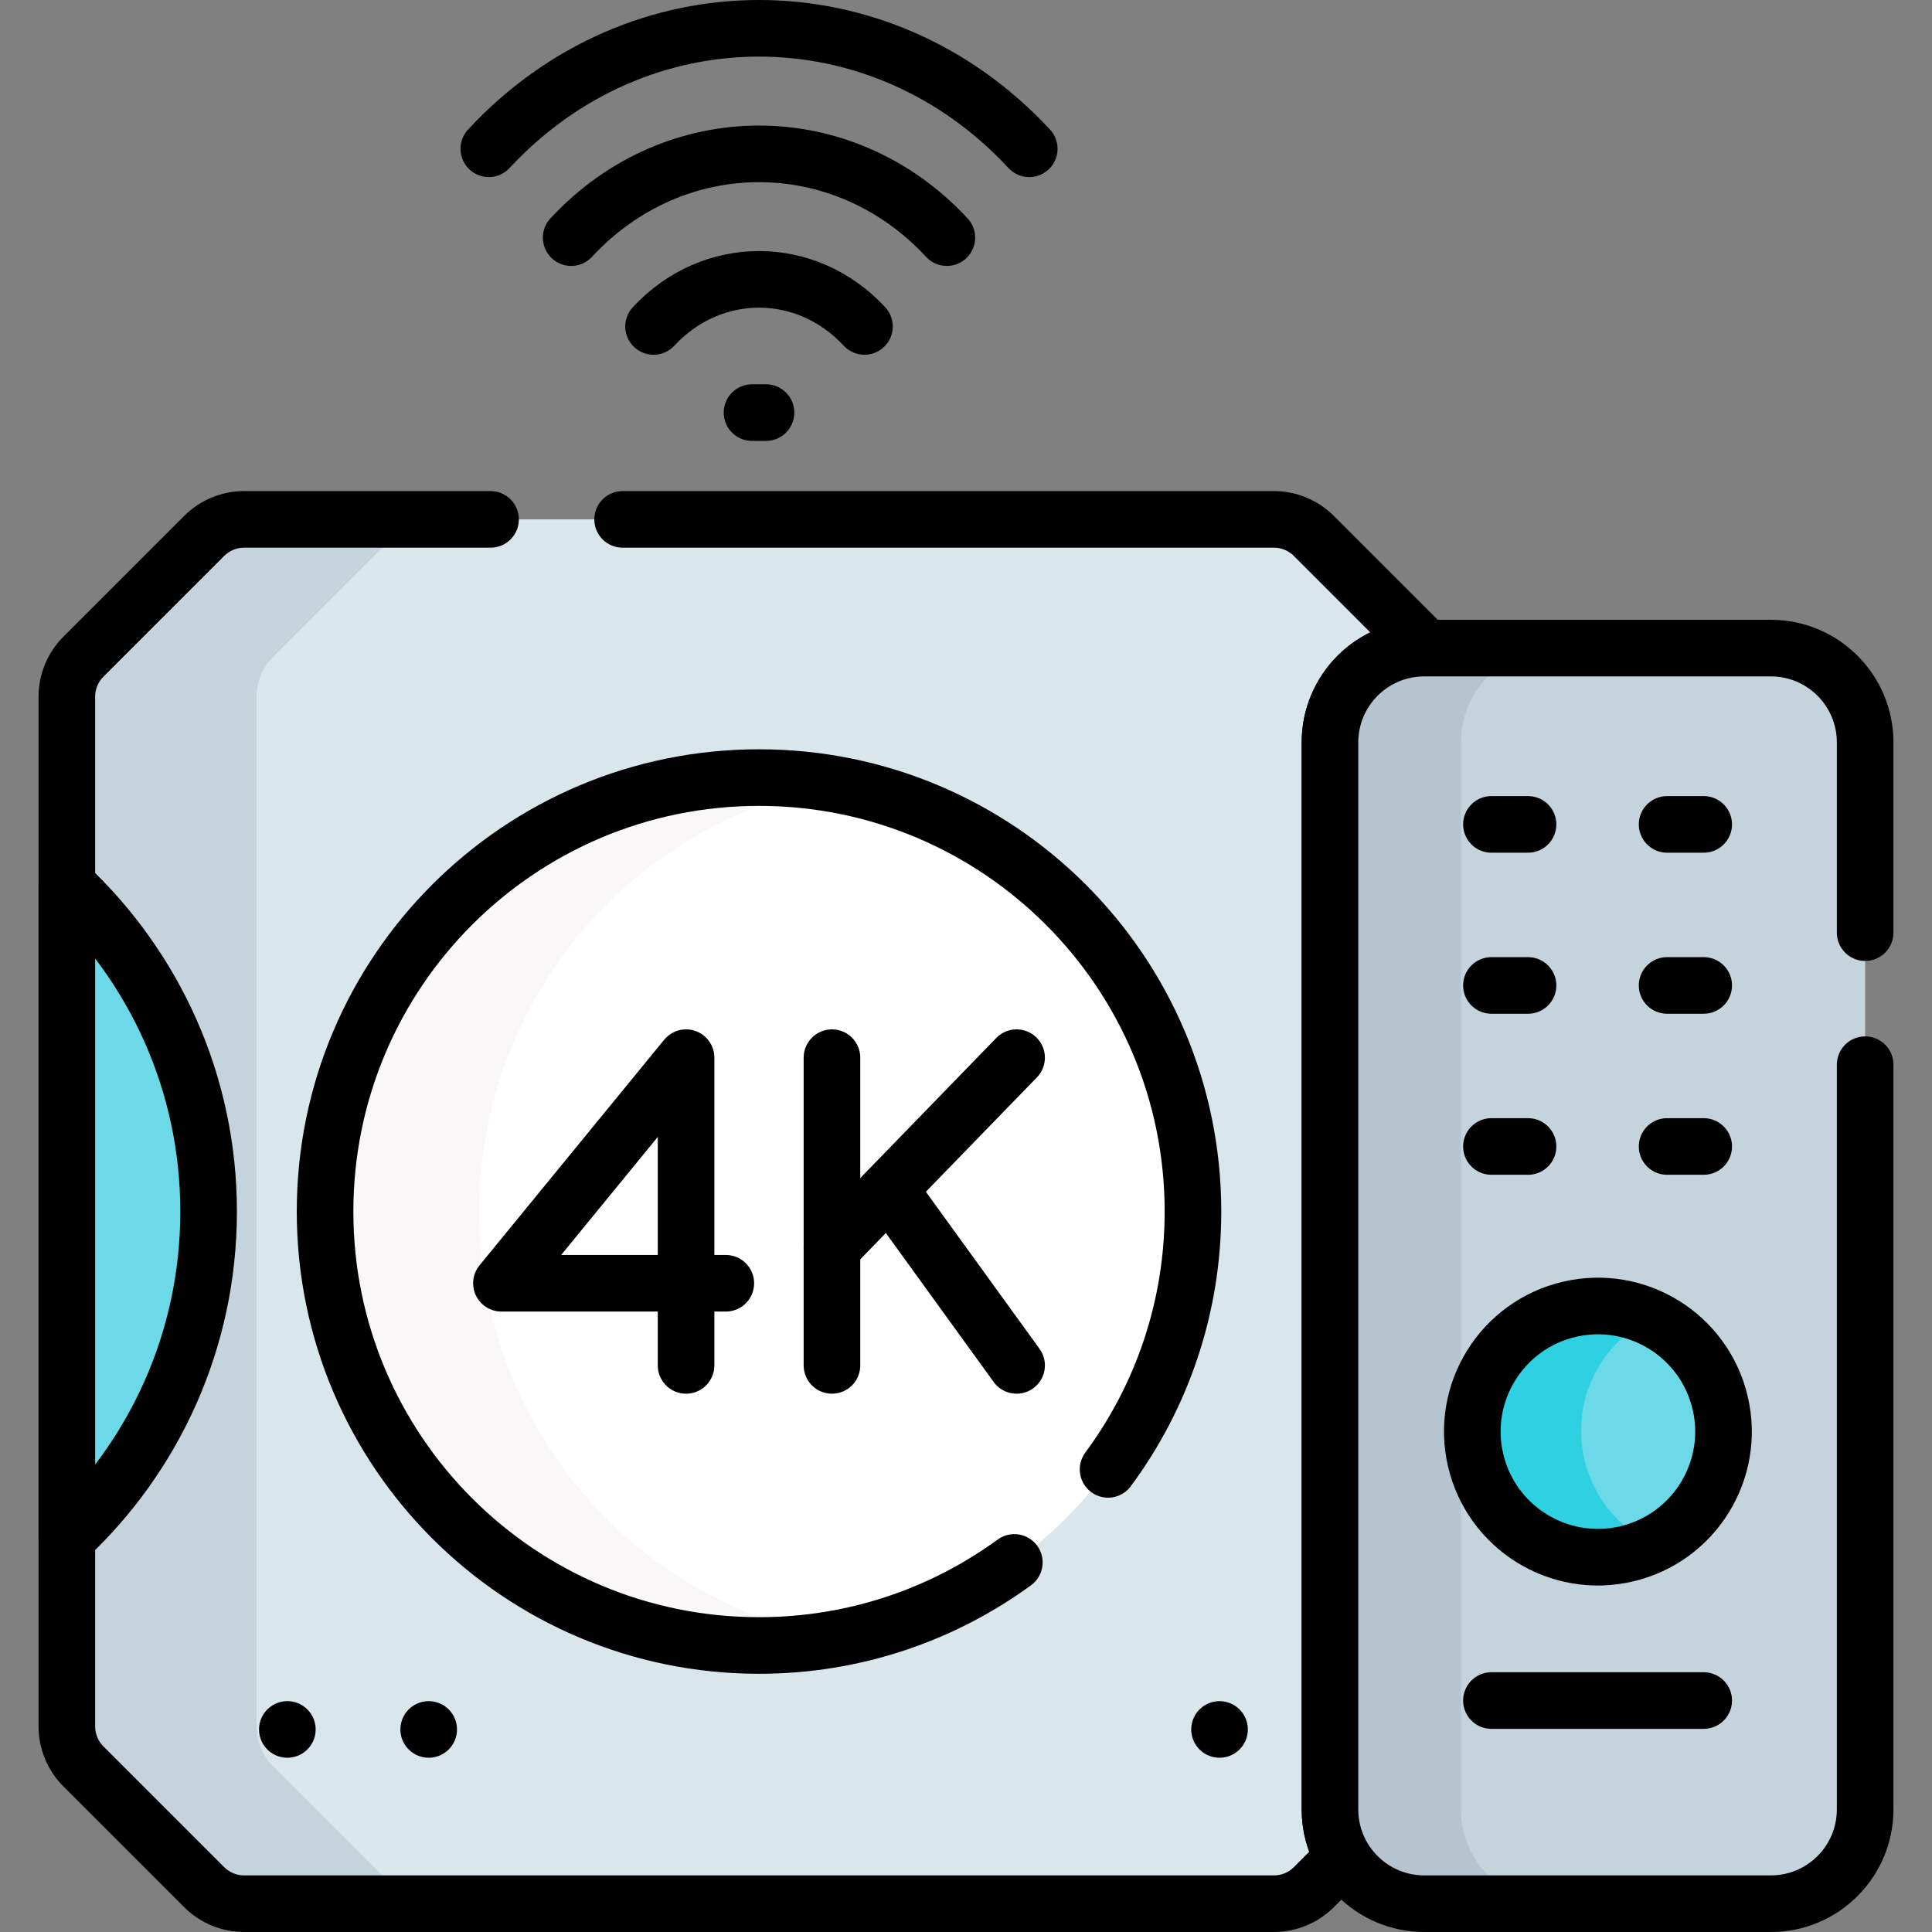
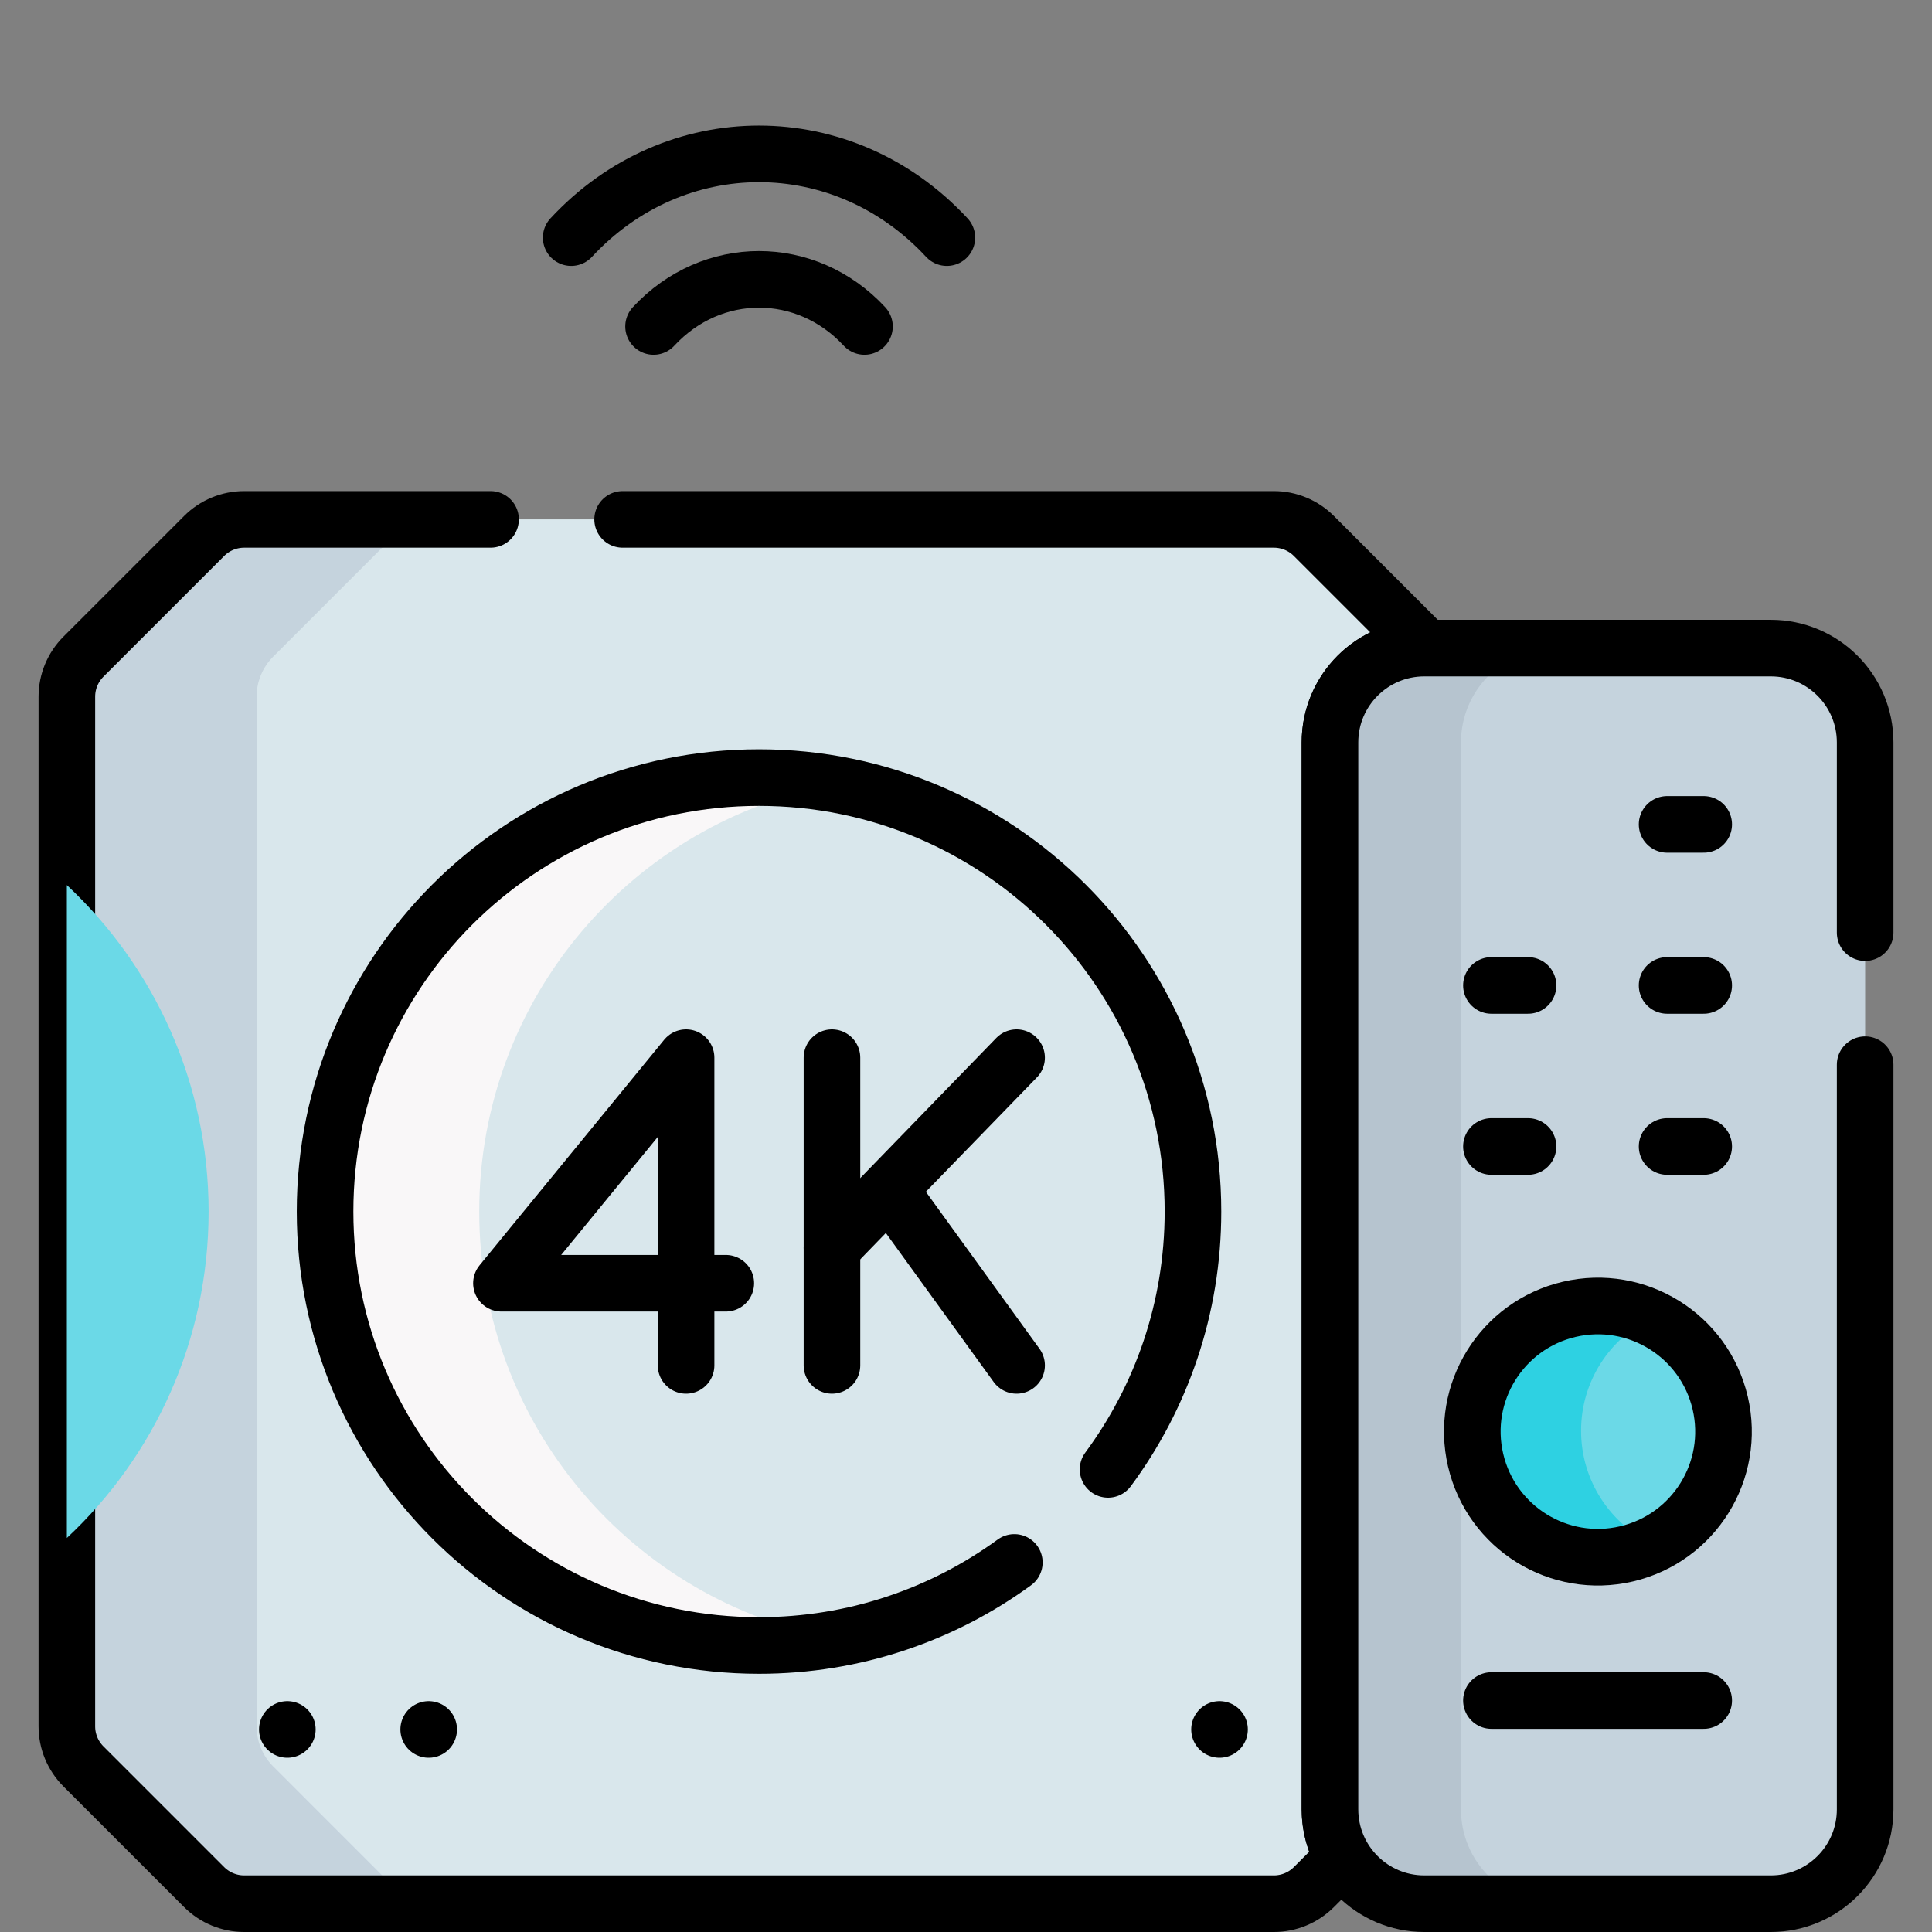
<svg xmlns="http://www.w3.org/2000/svg" version="1.1" id="Capa_1" x="0px" y="0px" viewBox="0 0 512 512" style="enable-background:new 0 0 512 512;" xml:space="preserve" width="512" height="512">
  <rect x="0" y="0" width="512" height="512" fill="#808080" stroke="none" />
  <g>
    <g>
      <g>
        <path style="fill:#D9E7EC;" d="M352.457,479.5V196.753c0-13.807,11.193-25,25-25h0.454l-29.721-29.721&#10;&#09;&#09;&#09;&#09;c-2.813-2.813-6.628-4.393-10.607-4.393H64.71c-3.978,0-7.793,1.58-10.607,4.393l-31.993,31.993&#10;&#09;&#09;&#09;&#09;c-2.813,2.813-4.393,6.628-4.393,10.607v272.875c0,3.978,1.58,7.794,4.393,10.607l31.993,31.993&#10;&#09;&#09;&#09;&#09;c2.813,2.813,6.628,4.393,10.607,4.393h272.875c3.978,0,7.794-1.58,10.607-4.393l7.797-7.797&#10;&#09;&#09;&#09;&#09;C353.748,488.563,352.457,484.183,352.457,479.5z" />
        <path style="fill:#C5D3DD;" d="M72.393,468.113C69.58,465.3,68,461.485,68,457.507V184.632c0-3.978,1.58-7.794,4.393-10.607&#10;&#09;&#09;&#09;&#09;l31.993-31.994c2.813-2.813,6.628-4.393,10.607-4.393H64.709c-3.978,0-7.793,1.58-10.607,4.393l-31.994,31.994&#10;&#09;&#09;&#09;&#09;c-2.813,2.813-4.393,6.628-4.393,10.607v272.875c0,3.978,1.58,7.794,4.393,10.607l31.994,31.993&#10;&#09;&#09;&#09;&#09;c2.813,2.813,6.628,4.393,10.607,4.393h50.284c-3.978,0-7.794-1.58-10.607-4.393L72.393,468.113z" />
        <path style="fill:none;stroke:#000000;stroke-width:15;stroke-linecap:round;stroke-linejoin:round;stroke-miterlimit:10;" d="&#10;&#09;&#09;&#09;&#09;M130,137.639H64.709c-3.978,0-7.793,1.58-10.607,4.393l-31.994,31.994c-2.813,2.813-4.393,6.628-4.393,10.607v272.875&#10;&#09;&#09;&#09;&#09;c0,3.978,1.58,7.794,4.393,10.607l31.994,31.993c2.813,2.813,6.628,4.393,10.607,4.393h272.875c3.978,0,7.794-1.58,10.607-4.393&#10;&#09;&#09;&#09;&#09;l7.797-7.797c-2.24-3.747-3.531-8.127-3.531-12.809V196.753c0-13.807,11.193-25,25-25h0.454l-29.721-29.721&#10;&#09;&#09;&#09;&#09;c-2.813-2.813-6.628-4.393-10.607-4.393H165" />
        <g>
-           <circle style="fill:#FFFFFF;" cx="201.147" cy="321.069" r="115" />
          <path style="fill:#F9F7F8;" d="M127,321.069c0-56.542,40.805-103.552,94.573-113.19c-6.629-1.188-13.455-1.81-20.427-1.81&#10;&#09;&#09;&#09;&#09;&#09;c-63.513,0-115,51.487-115,115c0,63.513,51.487,115,115,115c6.971,0,13.797-0.621,20.427-1.81&#10;&#09;&#09;&#09;&#09;&#09;C167.805,424.621,127,377.611,127,321.069z" />
          <path style="fill:none;stroke:#000000;stroke-width:15;stroke-linecap:round;stroke-linejoin:round;stroke-miterlimit:10;" d="&#10;&#09;&#09;&#09;&#09;&#09;M293.647,389.401c14.137-19.105,22.5-42.74,22.5-68.331c0-63.513-51.487-115-115-115c-63.513,0-115,51.487-115,115&#10;&#09;&#09;&#09;&#09;&#09;c0,63.513,51.487,115,115,115c25.293,0,48.674-8.172,67.661-22.011" />
          <path style="fill:#6BD9E7;" d="M17.716,234.557v173.025c23.115-21.612,37.568-52.372,37.568-86.513&#10;&#09;&#09;&#09;&#09;&#09;C55.284,286.929,40.831,256.168,17.716,234.557z" />
-           <path style="fill:none;stroke:#000000;stroke-width:15;stroke-linecap:round;stroke-linejoin:round;stroke-miterlimit:10;" d="&#10;&#09;&#09;&#09;&#09;&#09;M17.716,234.557v173.025c23.115-21.612,37.568-52.372,37.568-86.513C55.284,286.929,40.831,256.168,17.716,234.557z" />
          <g>
            <line style="fill:#FFFFFF;stroke:#000000;stroke-width:15;stroke-linecap:round;stroke-linejoin:round;stroke-miterlimit:10;" x1="220.478" y1="280.295" x2="220.478" y2="361.844" />
            <line style="fill:none;stroke:#000000;stroke-width:15;stroke-linecap:round;stroke-linejoin:round;stroke-miterlimit:10;" x1="239.233" y1="320.149" x2="269.408" y2="361.844" />
            <line style="fill:#FFFFFF;stroke:#000000;stroke-width:15;stroke-linecap:round;stroke-linejoin:round;stroke-miterlimit:10;" x1="269.408" y1="280.295" x2="220.478" y2="330.699" />
            <polyline style="fill:none;stroke:#000000;stroke-width:15;stroke-linecap:round;stroke-linejoin:round;stroke-miterlimit:10;" points="&#10;&#09;&#09;&#09;&#09;&#09;&#09;192.345,340.077 132.886,340.077 181.816,280.295 181.816,361.844 &#09;&#09;&#09;&#09;&#09;" />
          </g>
        </g>
        <g>
          <g>
            <line style="fill:none;stroke:#000000;stroke-width:15;stroke-linecap:round;stroke-linejoin:round;stroke-miterlimit:10;" x1="76.148" y1="458.321" x2="76.148" y2="458.321" />
            <line style="fill:none;stroke:#000000;stroke-width:15;stroke-linecap:round;stroke-linejoin:round;stroke-miterlimit:10;" x1="113.61" y1="458.321" x2="113.61" y2="458.321" />
            <line style="fill:none;stroke:#000000;stroke-width:15;stroke-linecap:round;stroke-linejoin:round;stroke-miterlimit:10;" x1="323.187" y1="458.321" x2="323.187" y2="458.321" />
          </g>
        </g>
      </g>
      <g>
        <g>
-           <path style="fill:none;stroke:#000000;stroke-width:15;stroke-linecap:round;stroke-linejoin:round;stroke-miterlimit:10;" d="&#10;&#09;&#09;&#09;&#09;&#09;M129.535,39.432c39.487-42.576,103.737-42.576,143.224,0" />
          <path style="fill:none;stroke:#000000;stroke-width:15;stroke-linecap:round;stroke-linejoin:round;stroke-miterlimit:10;" d="&#10;&#09;&#09;&#09;&#09;&#09;M151.368,62.973c27.448-29.595,72.11-29.595,99.558,0" />
          <path style="fill:none;stroke:#000000;stroke-width:15;stroke-linecap:round;stroke-linejoin:round;stroke-miterlimit:10;" d="&#10;&#09;&#09;&#09;&#09;&#09;M173.201,86.514c15.434-16.642,40.458-16.642,55.892,0" />
-           <line style="fill:none;stroke:#000000;stroke-width:15;stroke-linecap:round;stroke-linejoin:round;stroke-miterlimit:10;" x1="202.999" y1="109.345" x2="199.294" y2="109.345" />
        </g>
      </g>
    </g>
    <g>
      <g>
        <g>
          <path style="fill:#C5D3DD;" d="M469.284,504.5h-91.827c-13.807,0-25-11.193-25-25V196.753c0-13.807,11.193-25,25-25h91.827&#10;&#09;&#09;&#09;&#09;&#09;c13.807,0,25,11.193,25,25V479.5C494.284,493.307,483.091,504.5,469.284,504.5z" />
          <path style="fill:#B6C4CF;" d="M387.173,479.5V196.753c0-13.807,11.193-25,25-25h-34.716c-13.807,0-25,11.193-25,25V479.5&#10;&#09;&#09;&#09;&#09;&#09;c0,13.807,11.193,25,25,25h34.716C398.366,504.5,387.173,493.307,387.173,479.5z" />
          <path style="fill:none;stroke:#000000;stroke-width:15;stroke-linecap:round;stroke-linejoin:round;stroke-miterlimit:10;" d="&#10;&#09;&#09;&#09;&#09;&#09;M494.284,247.157v-50.403c0-13.807-11.193-25-25-25h-91.827c-13.807,0-25,11.193-25,25V479.5c0,13.807,11.193,25,25,25h91.827&#10;&#09;&#09;&#09;&#09;&#09;c13.807,0,25-11.193,25-25V282.156" />
          <g>
-             <line style="fill:none;stroke:#000000;stroke-width:15;stroke-linecap:round;stroke-linejoin:round;stroke-miterlimit:10;" x1="395.242" y1="218.473" x2="404.942" y2="218.473" />
            <line style="fill:none;stroke:#000000;stroke-width:15;stroke-linecap:round;stroke-linejoin:round;stroke-miterlimit:10;" x1="395.242" y1="261.151" x2="404.942" y2="261.151" />
            <line style="fill:none;stroke:#000000;stroke-width:15;stroke-linecap:round;stroke-linejoin:round;stroke-miterlimit:10;" x1="395.242" y1="303.829" x2="404.942" y2="303.829" />
            <g>
              <line style="fill:none;stroke:#000000;stroke-width:15;stroke-linecap:round;stroke-linejoin:round;stroke-miterlimit:10;" x1="441.8" y1="218.473" x2="451.499" y2="218.473" />
              <line style="fill:none;stroke:#000000;stroke-width:15;stroke-linecap:round;stroke-linejoin:round;stroke-miterlimit:10;" x1="441.8" y1="261.151" x2="451.499" y2="261.151" />
              <line style="fill:none;stroke:#000000;stroke-width:15;stroke-linecap:round;stroke-linejoin:round;stroke-miterlimit:10;" x1="441.8" y1="303.829" x2="451.499" y2="303.829" />
            </g>
          </g>
          <ellipse transform="matrix(0.974 -0.228 0.228 0.974 -75.35 106.611)" style="fill:#6BD9E7;" cx="423.371" cy="379.163" rx="33.27" ry="33.271" />
          <path style="fill:#2ED1E2;" d="M419,379.163c0-13.187,7.673-24.581,18.797-29.965c-4.366-2.108-9.253-3.306-14.427-3.306&#10;&#09;&#09;&#09;&#09;&#09;c-18.375,0-33.271,14.896-33.271,33.271s14.896,33.271,33.271,33.271c5.173,0,10.061-1.198,14.427-3.306&#10;&#09;&#09;&#09;&#09;&#09;C426.673,403.745,419,392.35,419,379.163z" />
          <ellipse transform="matrix(0.974 -0.228 0.228 0.974 -75.35 106.611)" style="fill:none;stroke:#000000;stroke-width:15;stroke-linecap:round;stroke-linejoin:round;stroke-miterlimit:10;" cx="423.371" cy="379.163" rx="33.27" ry="33.271" />
          <line style="fill:none;stroke:#000000;stroke-width:15;stroke-linecap:round;stroke-linejoin:round;stroke-miterlimit:10;" x1="395.242" y1="450.659" x2="451.499" y2="450.659" />
        </g>
      </g>
    </g>
  </g>
</svg>